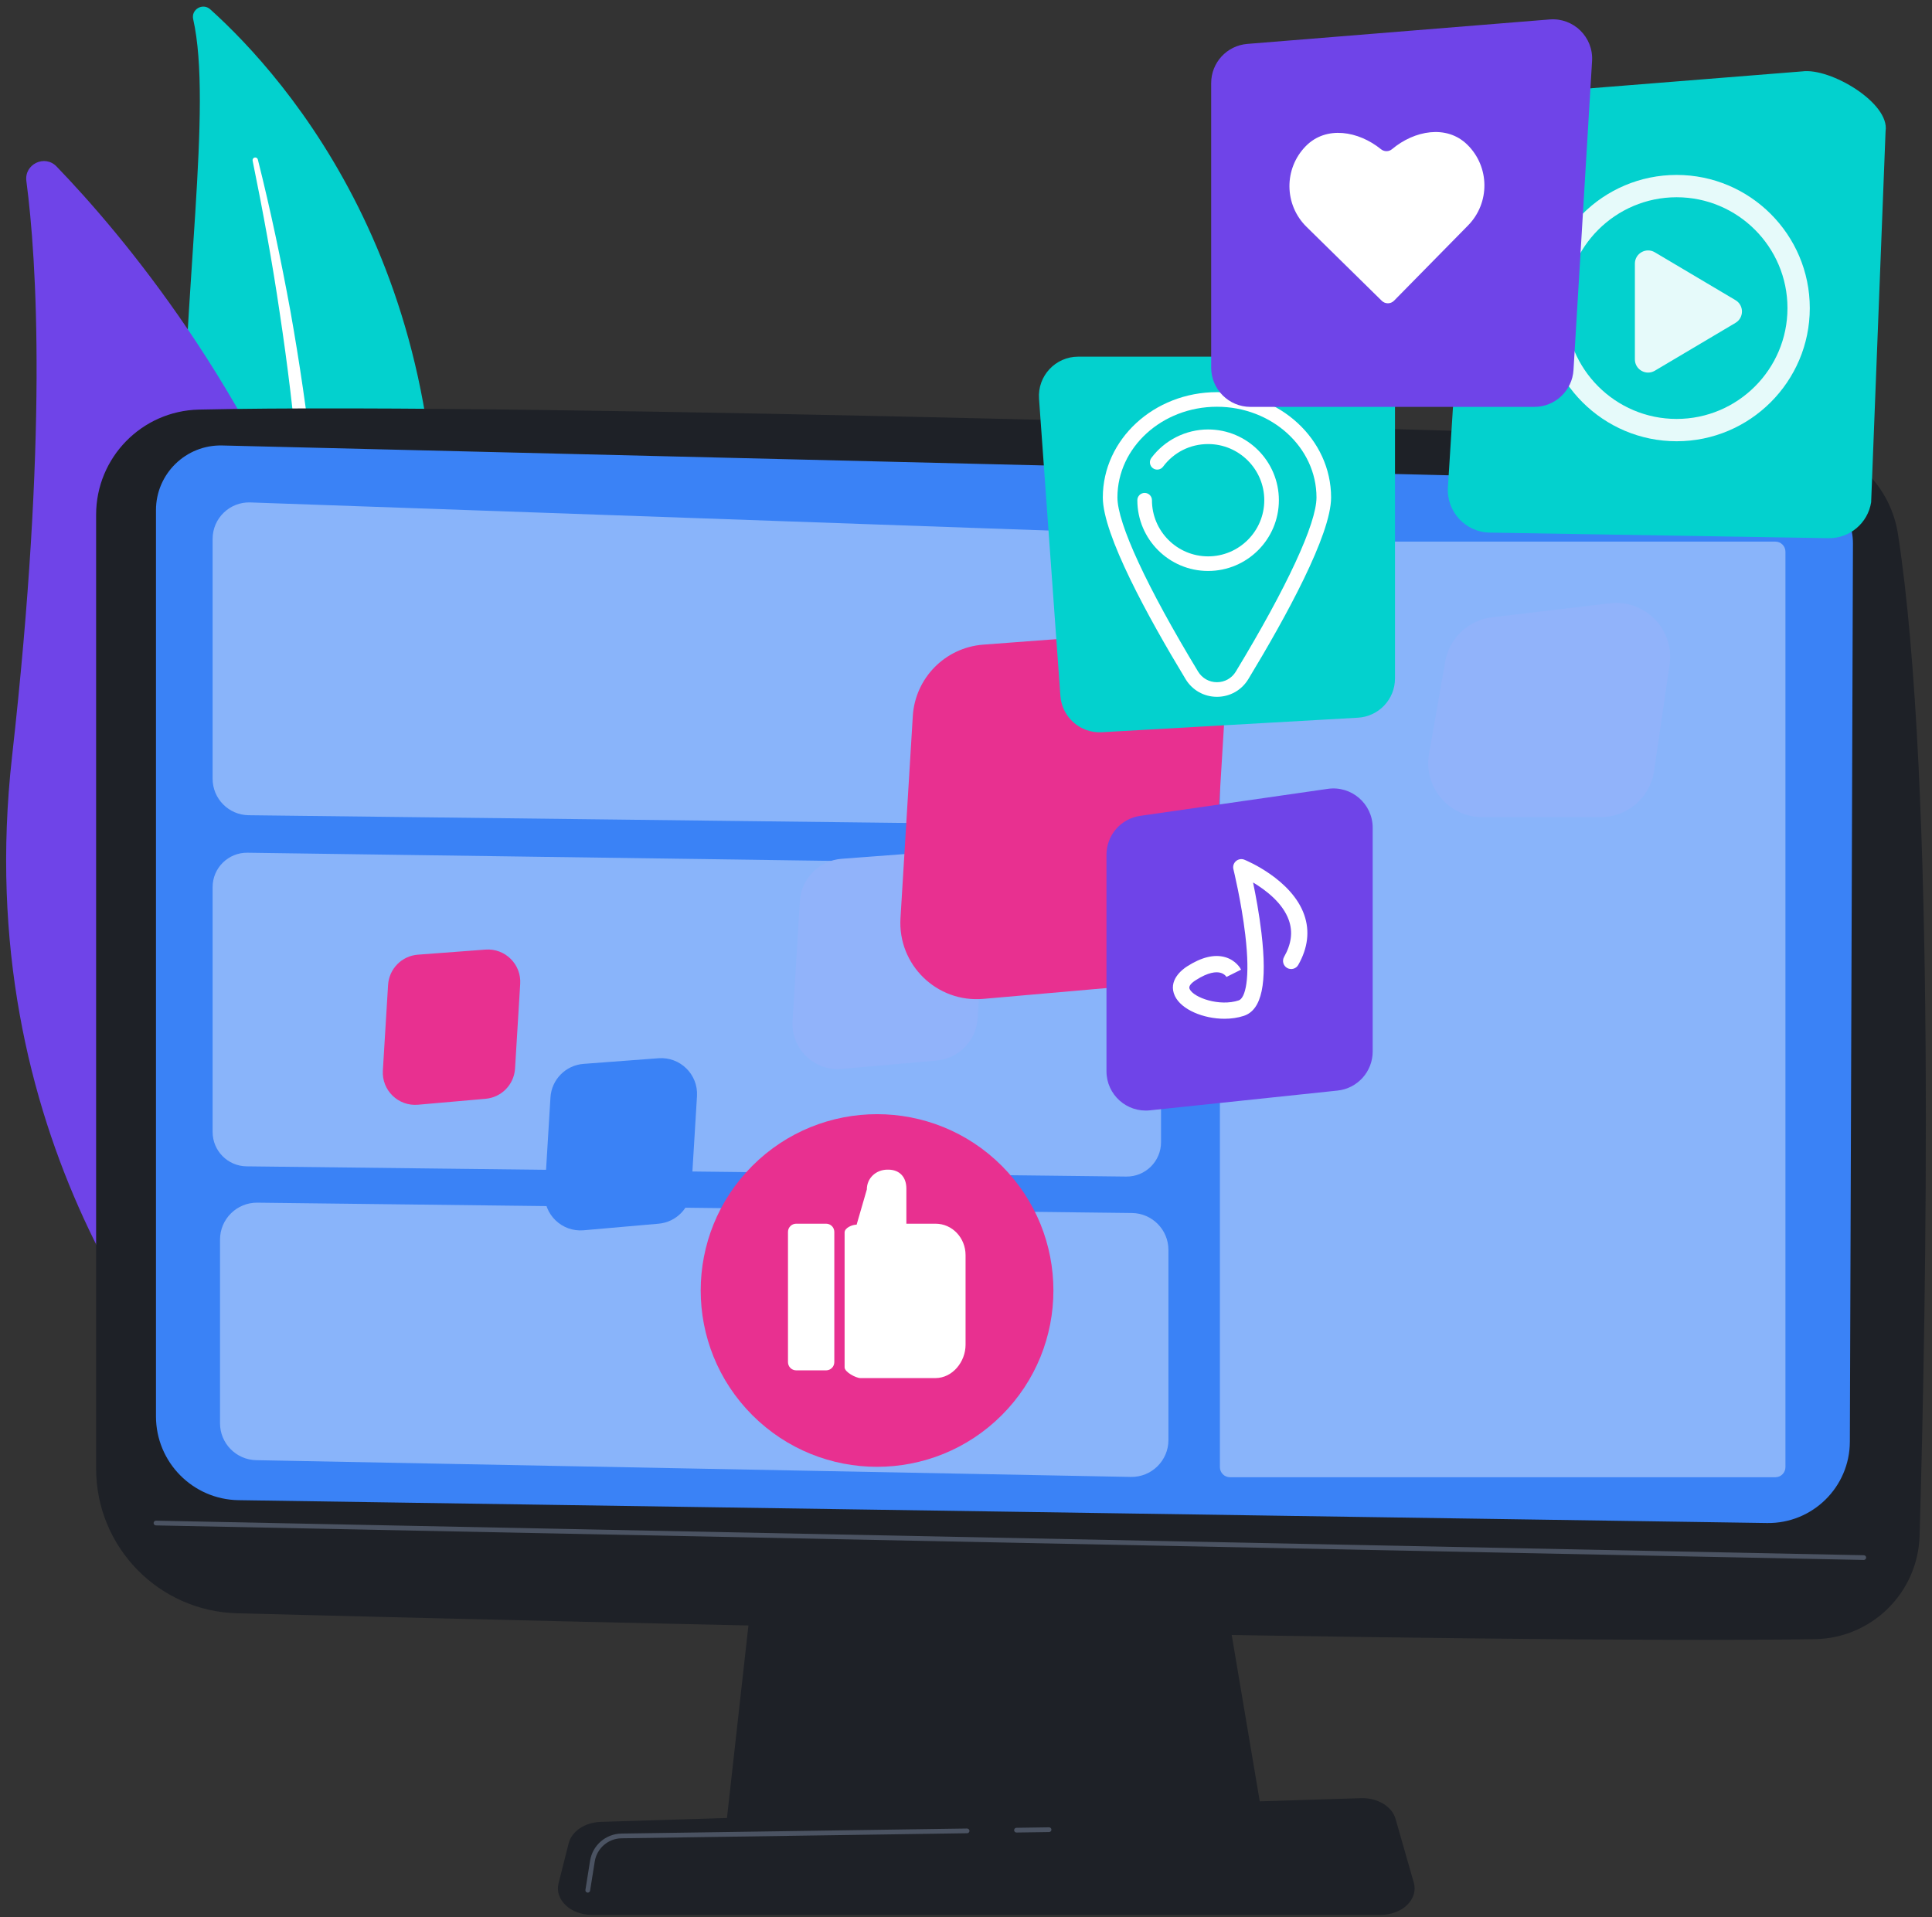
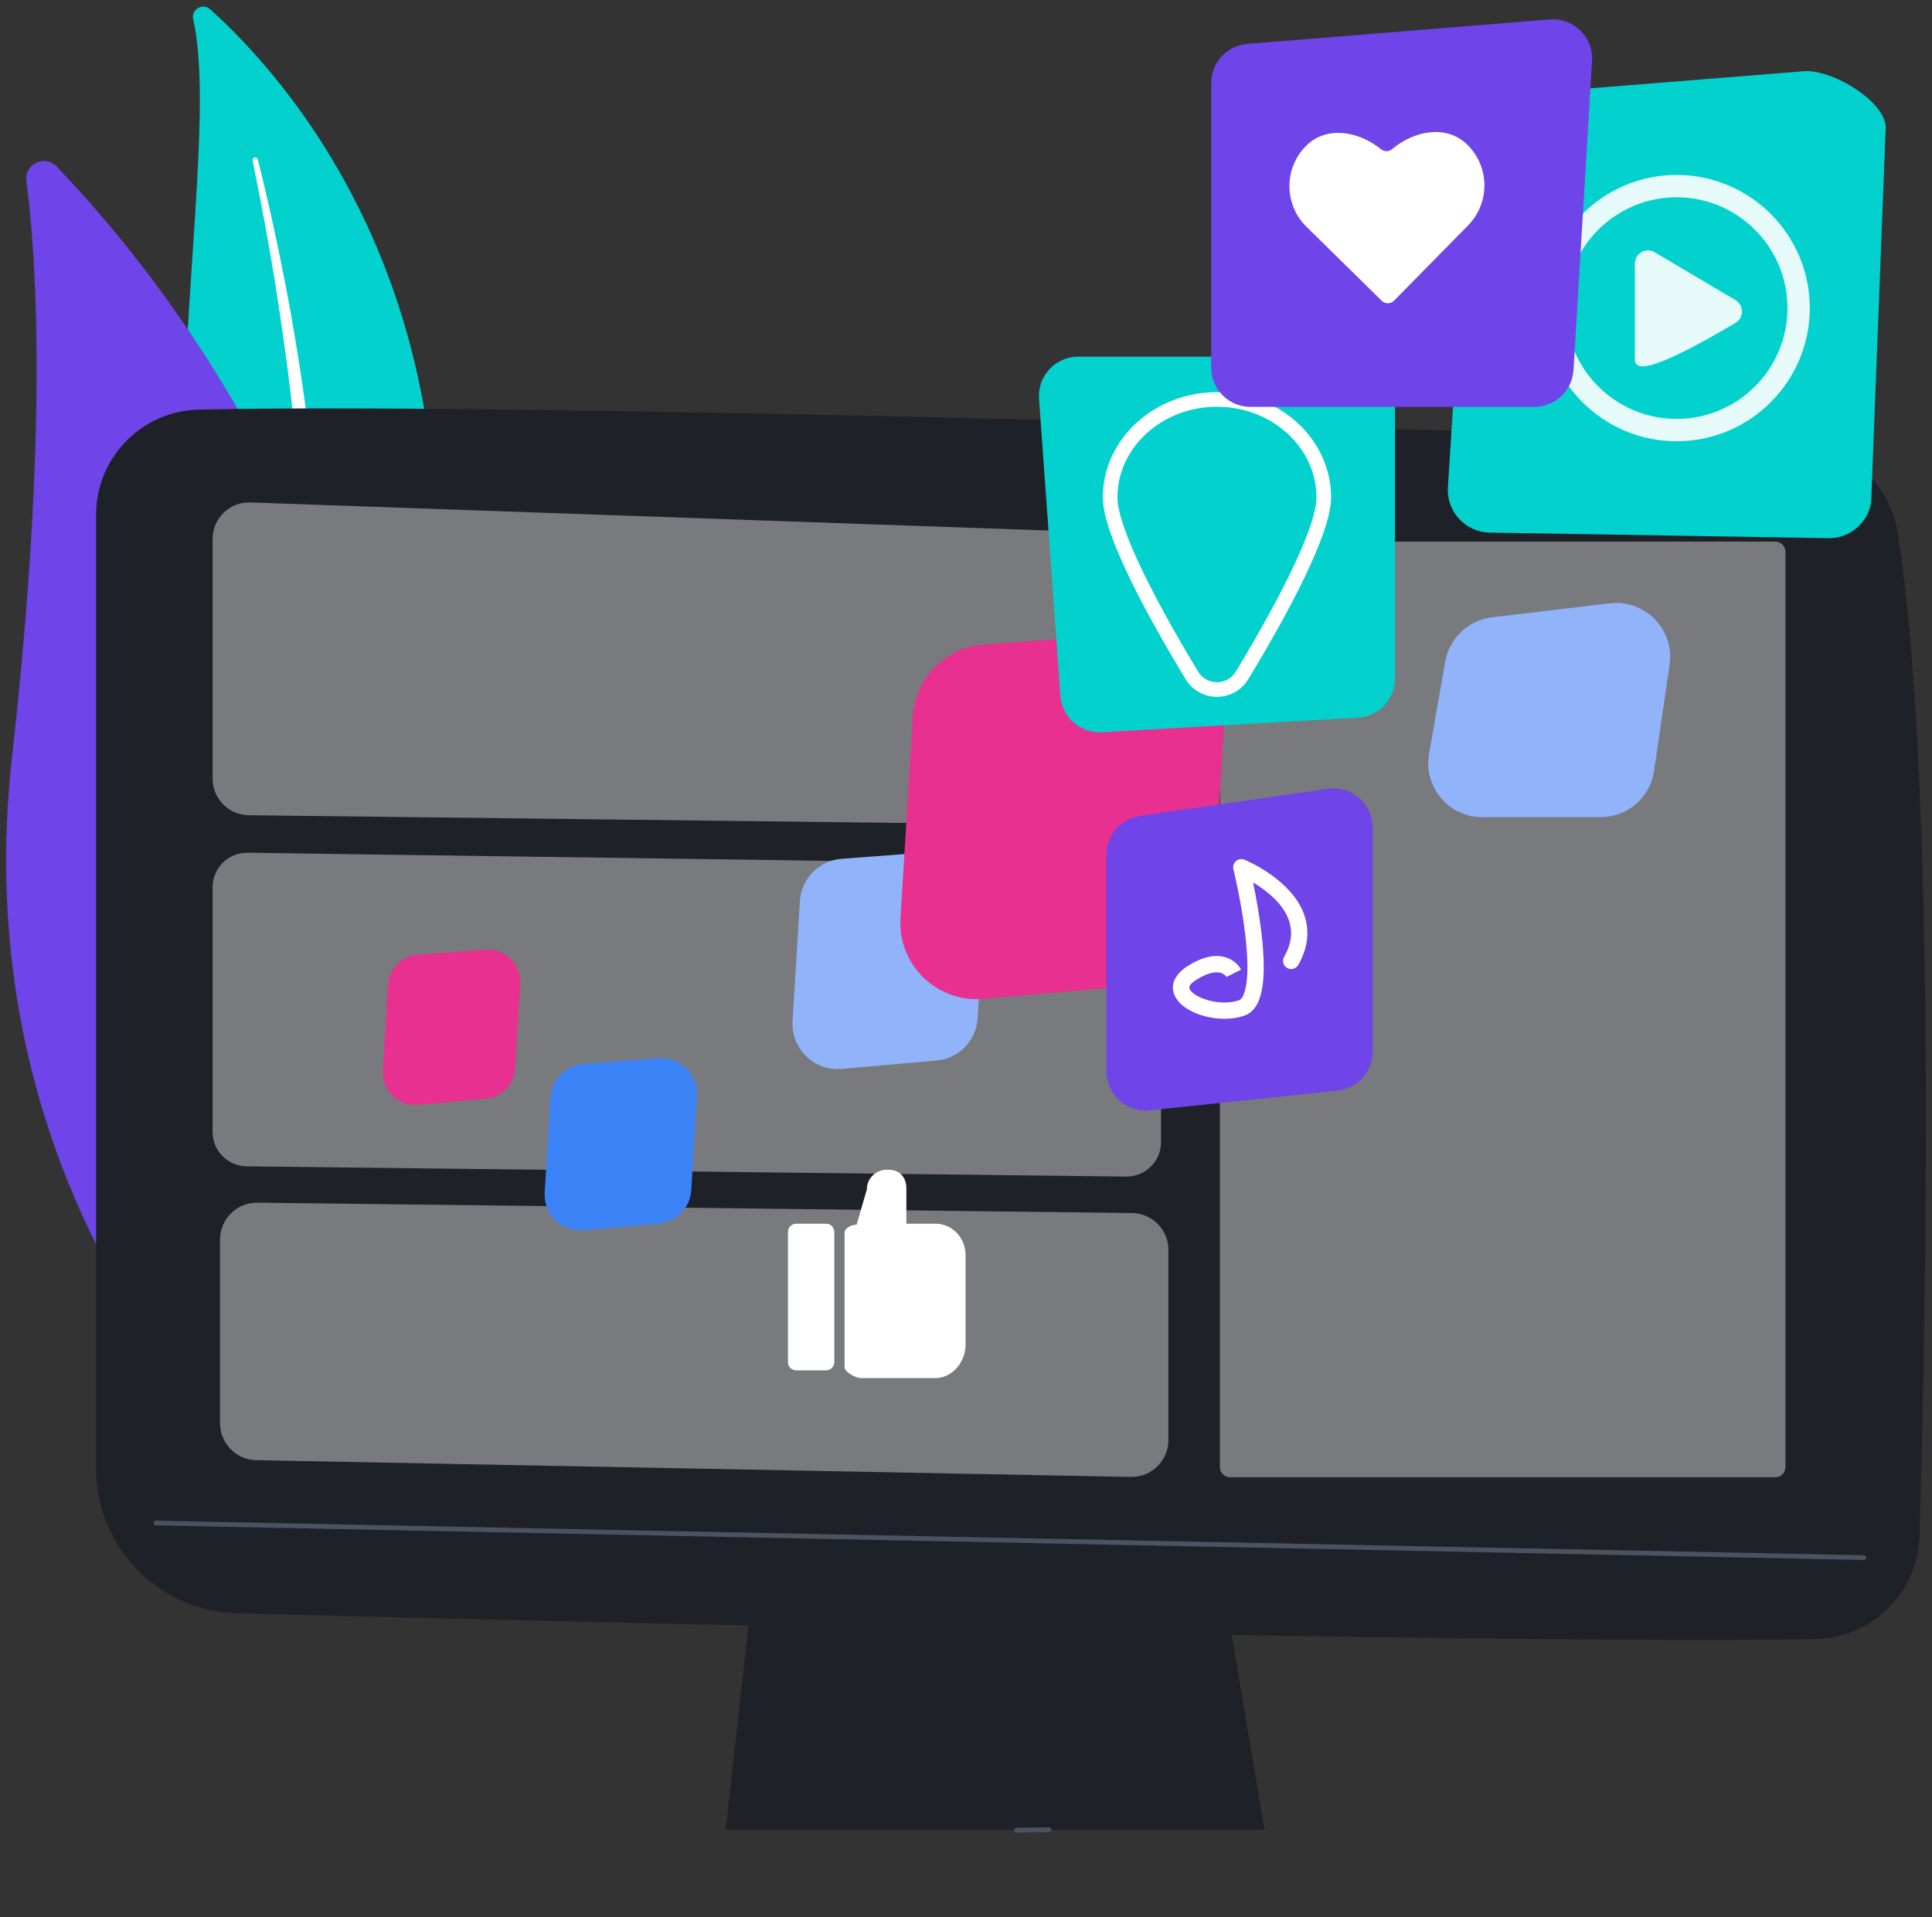
<svg xmlns="http://www.w3.org/2000/svg" width="266" height="264" viewBox="0 0 266 264" fill="none">
  <rect x="0" y="0" width="266" height="264" fill="#333333" stroke="none" />
  <path d="M26.597 2.636C26.295 1.291 27.917 0.358 28.942 1.28C39.352 10.649 64.483 38.831 59.434 89.119C53.1 152.213 66.696 174.898 83.311 188.559C83.311 188.559 60.762 182.448 46.169 159.445C10.34 102.969 31.98 26.559 26.597 2.636Z" fill="#03D1CE" />
  <path d="M34.781 22.127C36.206 29.106 37.493 36.109 38.522 43.15C39.588 50.183 40.44 57.246 41.071 64.325C41.675 71.406 42.145 78.497 42.314 85.598C42.515 92.697 42.41 99.797 42.28 106.926C42.19 114.051 42.059 121.228 42.662 128.44C43.258 135.638 44.722 142.88 47.466 149.64C48.151 151.325 48.871 153.004 49.682 154.624C50.463 156.259 51.317 157.861 52.199 159.446C53.98 162.608 55.973 165.658 58.184 168.546C62.621 174.312 67.933 179.397 73.756 183.673C74.369 184.123 75.231 183.991 75.681 183.378C76.123 182.777 76.003 181.935 75.418 181.478L75.414 181.475C74.027 180.395 72.654 179.3 71.335 178.148C70.666 177.583 70.023 176.989 69.37 176.407C68.74 175.801 68.085 175.22 67.474 174.595C64.988 172.139 62.677 169.511 60.572 166.725C56.339 161.18 52.913 154.974 50.28 148.52C49 145.277 47.961 141.946 47.181 138.546C46.405 135.146 45.888 131.68 45.569 128.182C44.93 121.183 45.001 114.078 45.04 106.953C45.069 99.826 45.05 92.665 44.736 85.515C44.589 81.94 44.377 78.368 44.102 74.802C43.974 73.018 43.812 71.237 43.654 69.456C43.478 67.676 43.292 65.897 43.092 64.121C42.279 57.017 41.249 49.94 39.997 42.906C38.711 35.878 37.24 28.887 35.501 21.964C35.451 21.766 35.251 21.646 35.053 21.695C34.861 21.744 34.742 21.935 34.781 22.127Z" fill="white" />
  <path d="M40.099 199.284C39.016 201.814 35.703 202.415 33.774 200.453C23.133 189.626 -4.184 156.294 1.655 104.214C6.585 60.235 5.08 35.92 3.631 24.929C3.325 22.605 6.164 21.24 7.79 22.928C25.738 41.552 79.325 107.633 40.099 199.284Z" fill="#6F44E8" />
  <path d="M36.379 199.094C36.32 199.129 36.257 199.158 36.19 199.181C35.63 199.377 35.017 199.081 34.822 198.521C34.6 197.886 12.692 134.33 16.785 72.87C16.825 72.279 17.336 71.831 17.929 71.87C18.521 71.909 18.968 72.421 18.929 73.013C14.866 134.025 36.63 197.182 36.85 197.813C37.022 198.306 36.813 198.84 36.379 199.094Z" fill="white" />
  <path d="M106.305 194.602L99.91 251.954H174.102L164.438 194.602H106.305Z" fill="#1E2127" />
-   <path d="M190.082 263.688H81.498C78.548 263.688 76.333 261.588 76.903 259.332L78.297 253.822C78.716 252.165 80.539 250.948 82.704 250.881L187.383 247.614C189.645 247.544 191.648 248.744 192.141 250.467L194.653 259.244C195.306 261.524 193.08 263.688 190.082 263.688Z" fill="#1E2127" />
  <path d="M13.233 70.884V202.234C13.233 213.04 21.843 221.876 32.645 222.154C80.621 223.392 204.188 226.391 249.857 225.718C257.706 225.602 264.065 219.321 264.292 211.474C265.172 180.959 266.603 107.582 261.31 73.516C260.195 66.342 254.14 60.978 246.883 60.745C206.686 59.46 73.04 55.376 27.392 56.401C19.519 56.578 13.233 63.009 13.233 70.884Z" fill="#1E2127" />
-   <path d="M21.475 70.245V195.037C21.475 201.346 26.539 206.486 32.847 206.58L243.287 209.727C249.541 209.82 254.667 204.789 254.69 198.534L255.117 74.857C255.133 70.385 251.57 66.721 247.099 66.612L30.595 61.344C25.594 61.222 21.475 65.243 21.475 70.245Z" fill="#3A82F6" />
  <path d="M256.608 214.813C256.606 214.813 256.603 214.813 256.603 214.813L21.468 210.054C21.289 210.05 21.146 209.901 21.149 209.721C21.153 209.542 21.308 209.395 21.481 209.402L256.614 214.162C256.794 214.166 256.937 214.315 256.933 214.494C256.93 214.672 256.785 214.813 256.608 214.813Z" fill="#4B5362" />
  <path d="M139.951 252.345C139.773 252.345 139.628 252.202 139.626 252.024C139.623 251.844 139.767 251.697 139.946 251.694L144.432 251.628C144.434 251.628 144.435 251.628 144.437 251.628C144.615 251.628 144.76 251.771 144.762 251.949C144.765 252.129 144.621 252.277 144.441 252.28L139.956 252.345C139.954 252.345 139.953 252.345 139.951 252.345Z" fill="#4B5362" />
-   <path d="M80.924 260.622C80.906 260.622 80.889 260.621 80.872 260.618C80.694 260.589 80.573 260.422 80.602 260.245L81.242 256.237C81.583 254.097 83.404 252.521 85.571 252.489L133.148 251.793C133.317 251.8 133.475 251.934 133.478 252.114C133.481 252.293 133.337 252.442 133.157 252.444L85.581 253.14C83.731 253.167 82.177 254.513 81.885 256.34L81.245 260.347C81.219 260.508 81.081 260.622 80.924 260.622Z" fill="#4B5362" />
  <path opacity="0.4" d="M154.768 113.682L34.238 112.26C31.487 112.227 29.273 109.987 29.273 107.235V74.209C29.273 71.364 31.632 69.087 34.475 69.187L155.004 73.433C157.709 73.528 159.852 75.748 159.852 78.454V108.658C159.852 111.456 157.566 113.715 154.768 113.682Z" fill="white" />
  <path opacity="0.4" d="M155.066 162.018L33.949 160.609C31.358 160.579 29.273 158.47 29.273 155.878V122.155C29.273 119.516 31.432 117.387 34.071 117.424L155.187 119.114C157.774 119.15 159.852 121.258 159.852 123.846V157.287C159.852 159.922 157.7 162.049 155.066 162.018Z" fill="white" />
  <path opacity="0.4" d="M155.69 203.379L35.281 201.072C32.511 201.019 30.293 198.758 30.293 195.988V170.698C30.293 167.866 32.606 165.579 35.438 165.613L155.847 167.036C158.632 167.069 160.872 169.336 160.872 172.121V198.295C160.872 201.141 158.536 203.433 155.69 203.379Z" fill="white" />
  <path opacity="0.4" d="M244.433 203.421H169.346C168.579 203.421 167.957 202.799 167.957 202.032V75.971C167.957 75.204 168.579 74.582 169.346 74.582H244.433C245.2 74.582 245.821 75.204 245.821 75.971V202.032C245.821 202.799 245.2 203.421 244.433 203.421Z" fill="white" />
  <path d="M128.926 146.047L115.889 147.192C112.093 147.525 108.889 144.405 109.121 140.602L110.127 124.097C110.317 120.986 112.775 118.493 115.883 118.259L128.909 117.28C132.678 116.996 135.829 120.104 135.6 123.876L134.604 140.216C134.416 143.298 132.001 145.777 128.926 146.047Z" fill="#91B3FA" />
  <path d="M157.37 135.619L135.39 137.548C128.991 138.109 123.589 132.85 123.98 126.438L125.676 98.611C125.996 93.366 130.14 89.163 135.379 88.769L157.342 87.118C163.695 86.64 169.009 91.879 168.622 98.238L166.942 125.788C166.626 130.983 162.555 135.164 157.37 135.619Z" fill="#E83090" />
  <path d="M220.378 112.526H204.075C199.455 112.526 195.954 108.358 196.752 103.808L198.98 91.102C199.547 87.869 202.167 85.391 205.426 85.004L221.638 83.079C226.496 82.503 230.577 86.695 229.87 91.536L227.734 106.166C227.201 109.818 224.069 112.526 220.378 112.526Z" fill="#91B3FA" />
  <path d="M186.96 98.83L151.699 100.831C148.748 100.999 146.208 98.766 145.996 95.817L143.055 54.913C142.829 51.78 145.31 49.114 148.452 49.114H186.653C189.642 49.114 192.064 51.536 192.064 54.525V93.428C192.064 96.297 189.824 98.667 186.96 98.83Z" fill="#03D1CE" />
  <path d="M167.552 95.954C165.771 95.954 164.157 95.044 163.234 93.52C158.035 84.93 151.837 73.617 151.837 68.501C151.837 60.505 158.887 54 167.552 54C176.217 54 183.267 60.505 183.267 68.501C183.267 73.617 177.069 84.931 171.87 93.52C170.947 95.044 169.333 95.954 167.552 95.954ZM167.552 56.011C159.996 56.011 153.848 61.614 153.848 68.501C153.848 72.078 157.897 80.818 164.955 92.479C165.51 93.396 166.481 93.943 167.552 93.943C168.623 93.943 169.594 93.396 170.149 92.479C177.208 80.818 181.256 72.078 181.256 68.5C181.256 61.614 175.108 56.011 167.552 56.011Z" fill="white" />
-   <path d="M166.335 78.625C160.962 78.625 156.591 74.254 156.591 68.881C156.591 68.326 157.041 67.876 157.597 67.876C158.152 67.876 158.602 68.326 158.602 68.881C158.602 73.145 162.071 76.614 166.334 76.614C170.598 76.614 174.067 73.145 174.067 68.881C174.067 64.618 170.598 61.149 166.334 61.149C163.869 61.149 161.608 62.284 160.132 64.263C159.8 64.708 159.17 64.8 158.725 64.468C158.28 64.136 158.188 63.506 158.52 63.06C160.352 60.604 163.274 59.138 166.334 59.138C171.707 59.138 176.078 63.509 176.078 68.881C176.078 74.254 171.707 78.625 166.335 78.625Z" fill="white" />
  <path d="M251.732 74.109L205.108 73.341C201.762 73.286 199.14 70.447 199.35 67.106L202.417 18.522C202.594 15.726 204.724 13.444 207.501 13.076L248.132 9.83C252.022 9.315 260.224 14.185 259.608 18.06L257.621 69.163C257.163 72.048 254.652 74.157 251.732 74.109Z" fill="#03D1CE" />
  <g opacity="0.9">
    <path d="M230.837 60.762C220.726 60.762 212.5 52.536 212.5 42.426C212.5 32.315 220.726 24.089 230.837 24.089C240.948 24.089 249.174 32.315 249.174 42.426C249.174 52.536 240.948 60.762 230.837 60.762ZM230.837 27.162C222.421 27.162 215.573 34.009 215.573 42.426C215.573 50.842 222.421 57.689 230.837 57.689C239.254 57.689 246.101 50.842 246.101 42.426C246.101 34.009 239.254 27.162 230.837 27.162Z" fill="white" />
-     <path fill-rule="evenodd" clip-rule="evenodd" d="M225.093 49.487V36.305C225.093 34.896 226.626 34.023 227.838 34.742L238.946 41.333C240.132 42.037 240.132 43.755 238.946 44.459L227.838 51.05C226.626 51.769 225.093 50.896 225.093 49.487Z" fill="white" />
+     <path fill-rule="evenodd" clip-rule="evenodd" d="M225.093 49.487V36.305C225.093 34.896 226.626 34.023 227.838 34.742L238.946 41.333C240.132 42.037 240.132 43.755 238.946 44.459C226.626 51.769 225.093 50.896 225.093 49.487Z" fill="white" />
  </g>
  <path d="M90.677 168.508L80.352 169.414C77.346 169.678 74.808 167.207 74.992 164.195L75.789 151.123C75.939 148.659 77.885 146.685 80.347 146.5L90.664 145.724C93.648 145.5 96.144 147.961 95.962 150.948L95.174 163.889C95.025 166.33 93.112 168.294 90.677 168.508Z" fill="#3A82F6" />
  <path d="M66.856 151.308L57.546 152.125C54.835 152.363 52.547 150.135 52.712 147.419L53.431 135.631C53.566 133.41 55.321 131.629 57.541 131.462L66.844 130.763C69.536 130.561 71.787 132.78 71.622 135.474L70.911 147.144C70.777 149.344 69.052 151.115 66.856 151.308Z" fill="#E83090" />
  <path d="M184.149 150.177L158.319 152.898C155.124 153.235 152.341 150.73 152.341 147.517V117.702C152.341 115.012 154.318 112.73 156.981 112.347L182.811 108.628C186.073 108.158 188.993 110.688 188.993 113.983V144.796C188.993 147.565 186.903 149.887 184.149 150.177Z" fill="#6F44E8" />
  <path d="M168.586 140.288C165.681 140.288 162.66 139.032 161.766 137.162C160.743 135.022 162.782 133.497 163.431 133.081C165.4 131.818 167.152 131.384 168.636 131.793C170.181 132.217 170.807 133.39 170.873 133.523L168.869 134.527L168.881 134.551C168.87 134.532 168.617 134.096 167.999 133.944C167.42 133.8 166.367 133.862 164.641 134.969C163.911 135.437 163.625 135.85 163.79 136.195C164.367 137.403 167.926 138.631 170.551 137.756C171.425 137.465 172.184 134.919 171.448 128.702C170.911 124.159 169.828 119.737 169.817 119.693C169.716 119.283 169.853 118.852 170.172 118.577C170.491 118.301 170.938 118.227 171.328 118.386C171.594 118.494 177.869 121.091 179.575 125.995C180.349 128.221 180.07 130.536 178.746 132.873C178.44 133.412 177.756 133.601 177.217 133.296C176.679 132.991 176.489 132.306 176.795 131.767C177.8 129.994 178.017 128.348 177.459 126.738C176.632 124.351 174.27 122.563 172.523 121.518C172.889 123.277 173.365 125.816 173.675 128.438C174.502 135.422 173.734 139.059 171.26 139.883C170.429 140.16 169.513 140.288 168.586 140.288Z" fill="white" />
  <path d="M211.241 56.03H172.167C169.179 56.03 166.756 53.607 166.756 50.619V11.441C166.756 8.621 168.921 6.275 171.73 6.047L213.361 2.678C216.64 2.413 219.396 5.111 219.198 8.396L216.642 50.944C216.47 53.801 214.103 56.03 211.241 56.03Z" fill="#6F44E8" />
  <path d="M202.025 19.926C199.172 17.122 194.723 17.966 191.66 20.537C191.221 20.906 190.584 20.91 190.139 20.549C187.035 18.032 182.591 17.265 179.787 20.118C176.743 23.215 176.786 28.193 179.883 31.236L190.245 41.422C190.716 41.884 191.473 41.878 191.935 41.407L202.121 31.045C205.164 27.948 205.121 22.97 202.025 19.926Z" fill="white" />
-   <path d="M137.923 194.875C147.405 185.393 147.405 170.02 137.923 160.538C128.441 151.055 113.067 151.055 103.585 160.538C94.103 170.02 94.103 185.393 103.585 194.875C113.067 204.357 128.441 204.357 137.923 194.875Z" fill="#E83090" />
  <path d="M114.869 169.64C114.869 169.014 114.361 168.507 113.736 168.507H109.624C108.998 168.507 108.49 169.014 108.49 169.64V187.571C108.49 188.197 108.998 188.704 109.624 188.704H113.736C114.361 188.704 114.869 188.197 114.869 187.571V169.64Z" fill="white" />
  <path d="M128.789 168.507H124.79V163.671C124.79 162.099 123.864 161.065 122.293 161.065H122.192C120.621 161.065 119.347 162.219 119.347 163.791L117.942 168.64C117.316 168.64 116.286 169.087 116.286 169.713V188.3C116.286 188.926 117.839 189.767 118.465 189.767H119.347H128.789C131.139 189.767 132.94 187.527 132.94 185.177V172.836C132.94 170.485 131.139 168.507 128.789 168.507Z" fill="white" />
</svg>